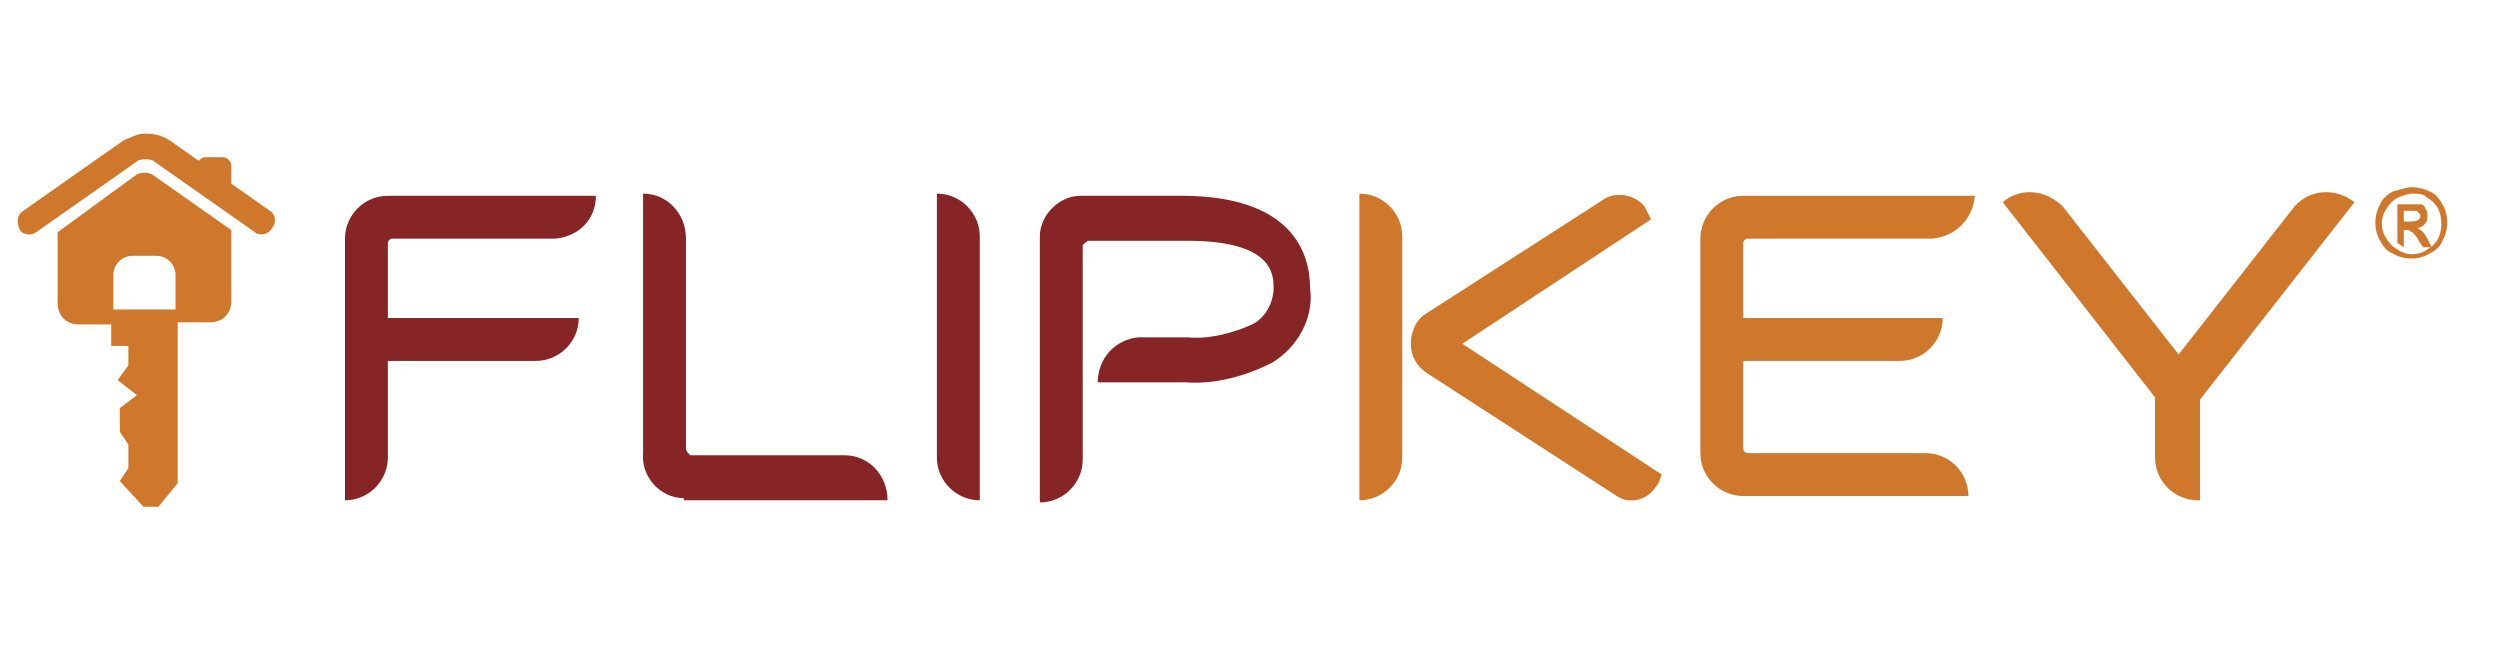
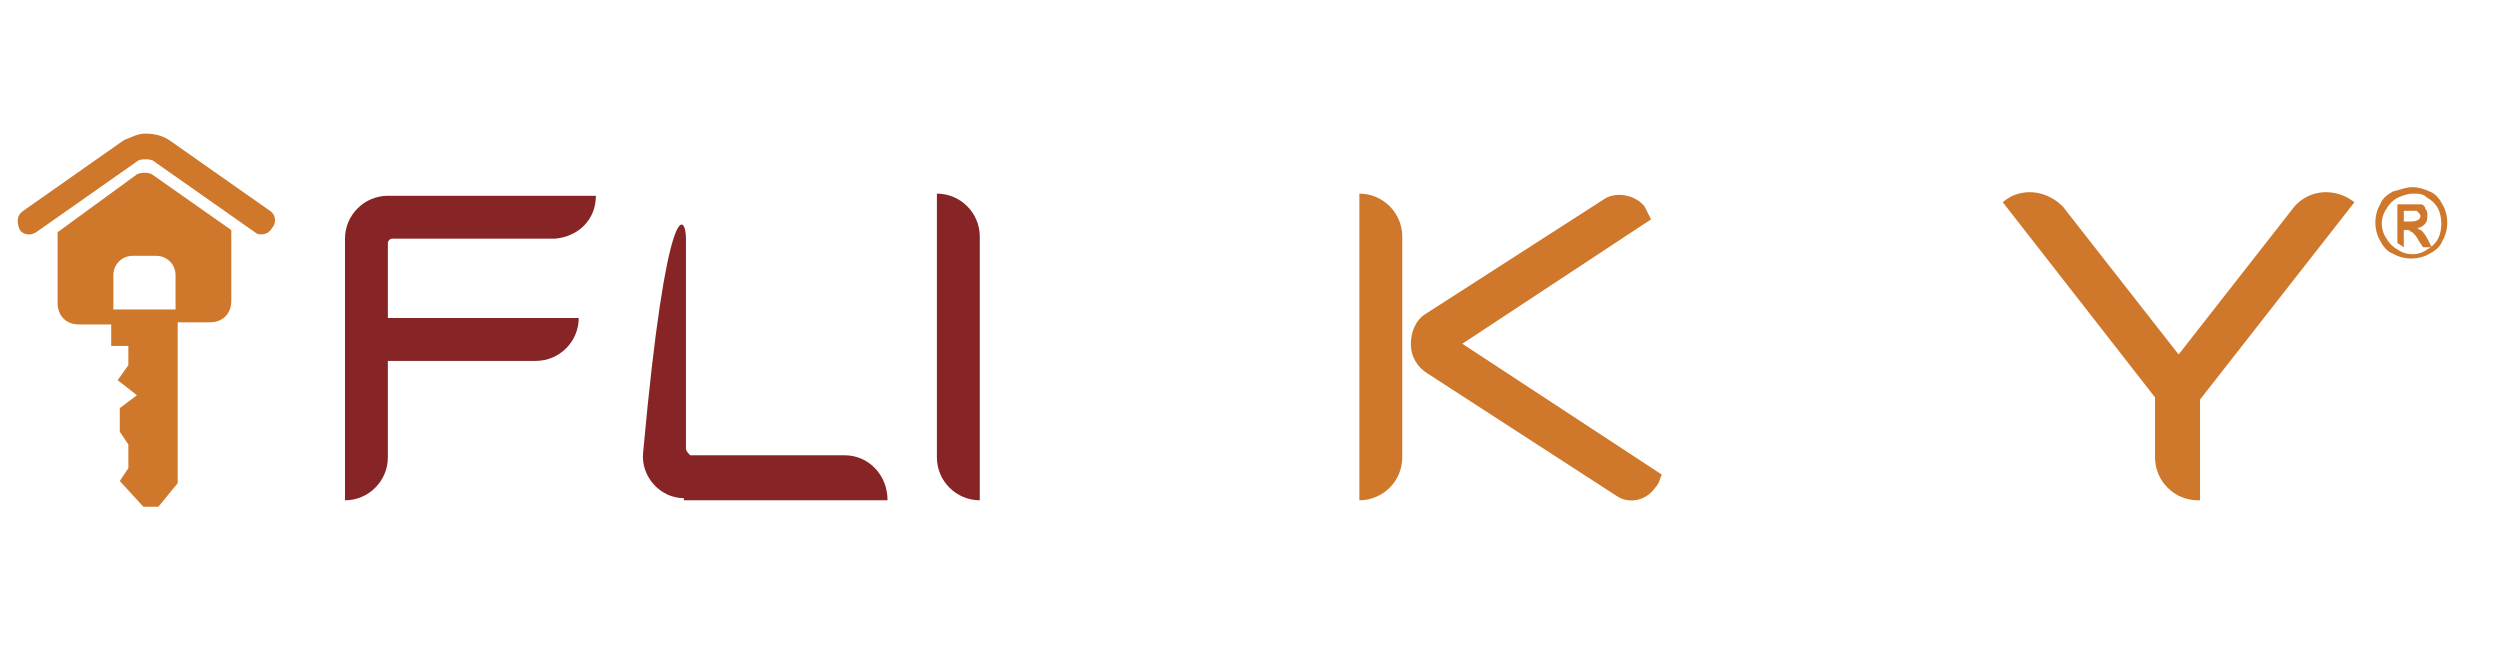
<svg xmlns="http://www.w3.org/2000/svg" width="136" height="36" viewBox="0 0 136 36" fill="none">
  <g clip-path="url(#clip0_4268_6721)">
    <path d="M30.2 12.983H21.333C21.217 12.983 21.1 13.1 21.1 13.217V17.3H31.483C31.483 18.583 30.433 19.633 29.15 19.633H21.1V24.883C21.1 26.167 20.05 27.217 18.767 27.217V12.983C18.767 11.7 19.817 10.65 21.1 10.65H32.417C32.417 11.933 31.483 12.867 30.2 12.983Z" fill="#872526" />
-     <path d="M37.2 27.1C35.917 27.1 34.867 25.933 34.983 24.65V10.533C36.267 10.533 37.317 11.583 37.317 12.983V24.416C37.317 24.533 37.434 24.65 37.55 24.767H45.95C47.233 24.767 48.283 25.817 48.283 27.216H37.2V27.1Z" fill="#872526" />
+     <path d="M37.2 27.1C35.917 27.1 34.867 25.933 34.983 24.65C36.267 10.533 37.317 11.583 37.317 12.983V24.416C37.317 24.533 37.434 24.65 37.55 24.767H45.95C47.233 24.767 48.283 25.817 48.283 27.216H37.2V27.1Z" fill="#872526" />
    <path d="M53.3 27.216C52.017 27.216 50.967 26.166 50.967 24.883V10.533C52.25 10.533 53.3 11.583 53.3 12.867V27.216Z" fill="#872526" />
-     <path d="M69.167 19.75C67.767 20.45 66.133 20.917 64.5 20.8H59.717C59.717 19.517 60.65 18.467 61.933 18.35C61.933 18.35 61.933 18.35 62.05 18.35H64.617C65.783 18.467 67.067 18.117 68.117 17.65C68.817 17.3 69.283 16.483 69.283 15.667C69.283 14.967 69.283 13.1 64.617 13.1H59.25C59.133 13.1 59.017 13.217 58.9 13.333V25C58.9 26.283 57.85 27.333 56.567 27.333V12.867C56.567 11.7 57.617 10.65 58.783 10.65H64.267C70.333 10.65 71.267 13.8 71.267 15.667C71.5 17.3 70.567 18.933 69.167 19.75Z" fill="#872526" />
    <path d="M73.95 27.216V10.533C75.233 10.533 76.283 11.583 76.283 12.867V24.883C76.283 26.166 75.233 27.216 73.95 27.216ZM90.05 26.517C89.583 27.216 88.65 27.45 87.95 26.983L77.683 20.333C77.1 19.983 76.75 19.4 76.75 18.7C76.75 18.116 76.983 17.416 77.567 17.067L87.367 10.767C88.067 10.416 89 10.65 89.467 11.233C89.583 11.466 89.7 11.7 89.817 11.933L79.55 18.7L90.4 25.817C90.283 26.05 90.283 26.283 90.05 26.517Z" fill="#CF772A" />
-     <path d="M105.1 12.983H95.067C94.95 12.983 94.833 13.1 94.833 13.217V17.3H105.683C105.683 18.583 104.633 19.633 103.35 19.633H94.833V24.417C94.833 24.533 94.95 24.65 95.067 24.65H104.75C106.033 24.65 107.083 25.7 107.083 26.983H94.833C93.55 26.983 92.5 25.933 92.5 24.65V12.983C92.5 11.7 93.55 10.65 94.833 10.65H107.433C107.317 11.933 106.383 12.867 105.1 12.983Z" fill="#CF772A" />
    <path d="M119.683 21.734V27.217H119.567C118.283 27.217 117.233 26.167 117.233 24.884V21.617L108.95 11C109.883 10.184 111.283 10.3 112.217 11.234L118.517 19.284L124.817 11.234C125.633 10.3 127.033 10.184 128.083 11L119.683 21.734Z" fill="#CF772A" />
    <path d="M131.233 10.183C131.583 10.183 131.933 10.3 132.167 10.416C132.517 10.533 132.75 10.883 132.867 11.116C133.217 11.7 133.217 12.516 132.867 13.1C132.75 13.45 132.4 13.683 132.167 13.8C131.583 14.15 130.767 14.15 130.183 13.8C129.833 13.683 129.6 13.333 129.483 13.1C129.133 12.516 129.133 11.7 129.483 11.116C129.6 10.766 129.95 10.533 130.183 10.416C130.65 10.3 130.883 10.183 131.233 10.183ZM131.233 10.533C131 10.533 130.65 10.65 130.417 10.766C130.183 10.883 129.95 11.116 129.833 11.35C129.483 11.816 129.483 12.516 129.833 12.983C129.95 13.216 130.183 13.45 130.417 13.566C130.883 13.916 131.583 13.916 132.05 13.566C132.283 13.45 132.517 13.216 132.633 12.983C132.867 12.516 132.867 11.816 132.633 11.35C132.517 11.116 132.283 10.883 132.05 10.766C131.817 10.533 131.583 10.533 131.233 10.533ZM130.417 13.216V11.116H131.117C131.35 11.116 131.467 11.116 131.7 11.116C131.817 11.116 131.933 11.233 131.933 11.35C132.05 11.466 132.05 11.583 132.05 11.7C132.05 11.816 132.05 12.05 131.933 12.166C131.817 12.283 131.7 12.4 131.467 12.4C131.583 12.4 131.583 12.516 131.7 12.516C131.817 12.633 131.933 12.75 132.05 12.983L132.283 13.45H131.817L131.583 13.1C131.467 12.866 131.35 12.75 131.233 12.633C131.117 12.633 131.117 12.516 131 12.516H130.767V13.45L130.417 13.216ZM130.767 12.05H131.117C131.233 12.05 131.467 12.05 131.583 11.933C131.7 11.816 131.7 11.7 131.583 11.583L131.467 11.466C131.35 11.466 131.233 11.466 131.117 11.466H130.767V12.05Z" fill="#CF772A" />
-     <path d="M10.717 9.833V9.016C10.717 8.783 10.95 8.55 11.184 8.55H12.117C12.35 8.55 12.584 8.783 12.584 9.016V10.65" fill="#CF772A" />
    <path d="M8.267 9.483C8.033 9.367 7.683 9.367 7.45 9.483L3.133 12.633V16.483C3.133 17.183 3.6 17.65 4.3 17.65H6.05V18.817H6.983V19.867L6.4 20.683L7.45 21.5L6.517 22.2V23.483L6.983 24.183V25.467L6.517 26.167L7.8 27.567H8.617L9.667 26.284V17.534H11.417C12.117 17.534 12.583 17.067 12.583 16.367V12.517L8.267 9.483ZM6.167 14.967C6.167 14.383 6.633 13.917 7.217 13.917H8.5C9.083 13.917 9.55 14.383 9.55 14.967V16.834H6.167V14.967Z" fill="#CF772A" />
    <path d="M14.217 12.75C14.1 12.75 13.983 12.75 13.867 12.633L8.383 8.783C8.267 8.667 8.033 8.667 7.917 8.667C7.8 8.667 7.567 8.667 7.45 8.783L1.967 12.633C1.617 12.867 1.15 12.75 1.033 12.4C0.917 12.05 0.917 11.7 1.267 11.467L6.75 7.617C7.1 7.5 7.45 7.267 7.917 7.267C8.383 7.267 8.85 7.383 9.2 7.617L14.683 11.467C15.033 11.7 15.033 12.167 14.8 12.4C14.683 12.633 14.45 12.75 14.217 12.75Z" fill="#CF772A" />
  </g>
  <defs>
    <clipPath id="clip0_4268_6721">
      <rect width="134.167" height="35" fill="white" transform="translate(0.917 0.5)" />
    </clipPath>
  </defs>
</svg>